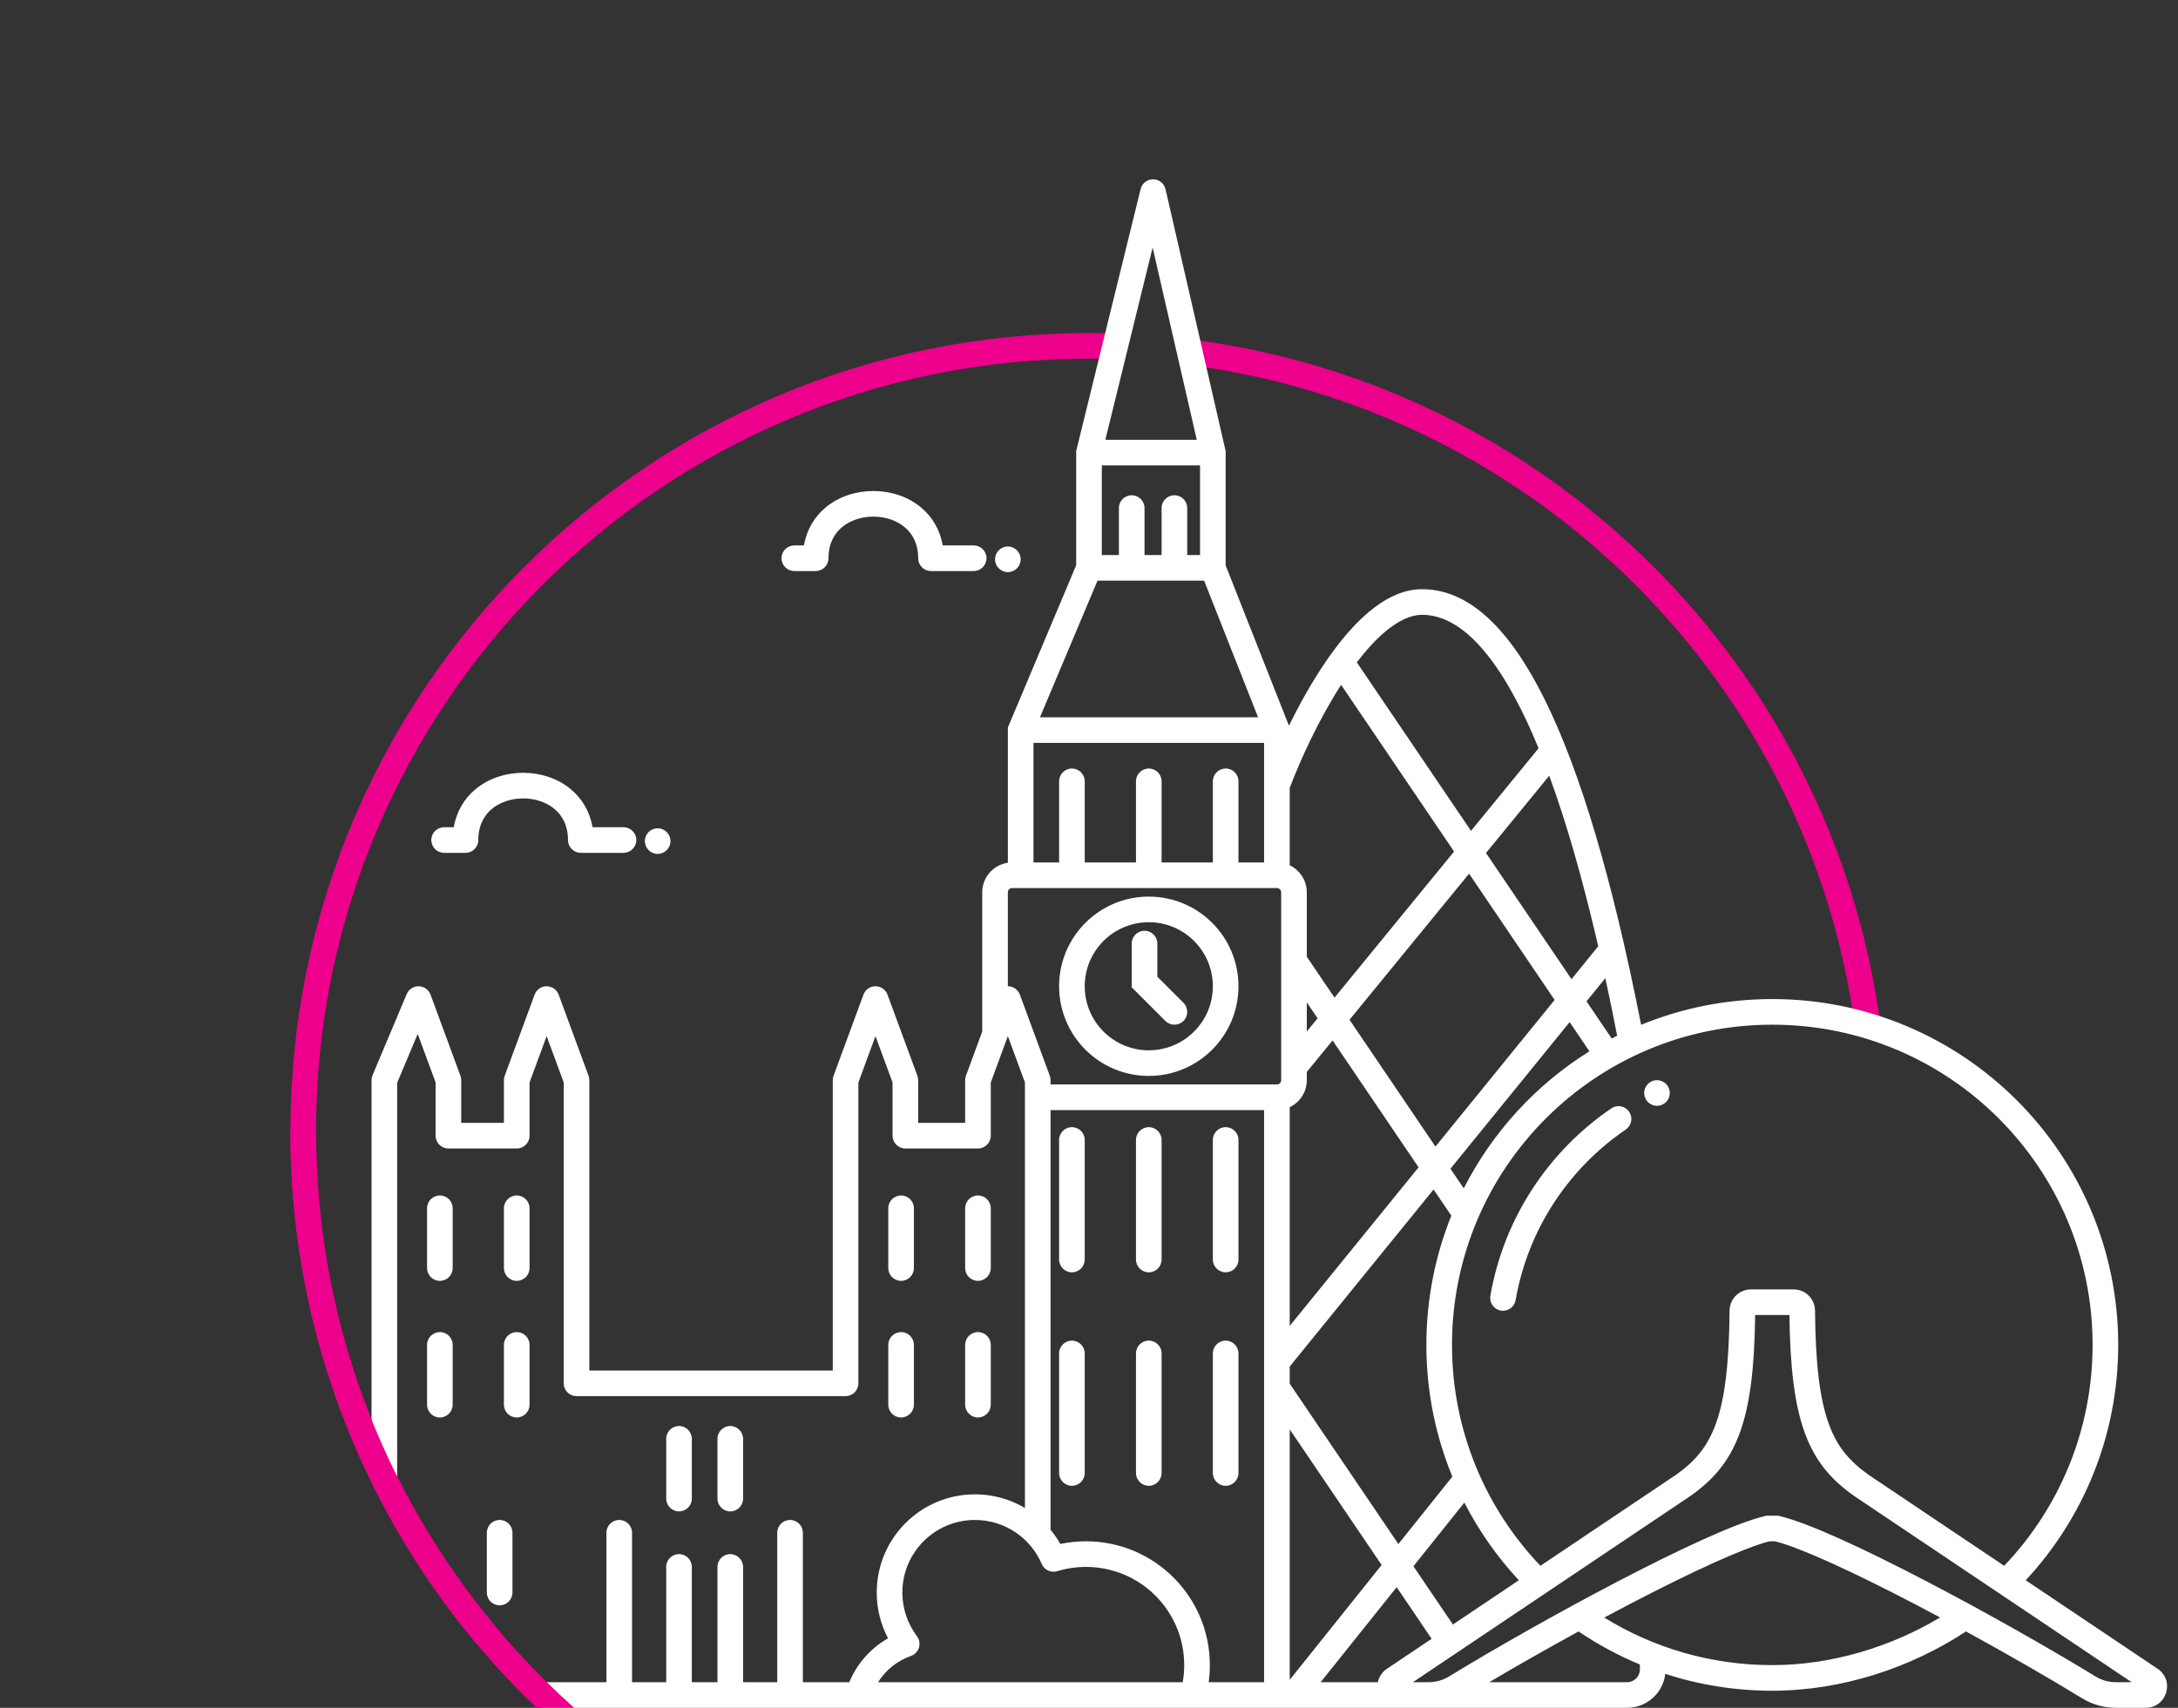
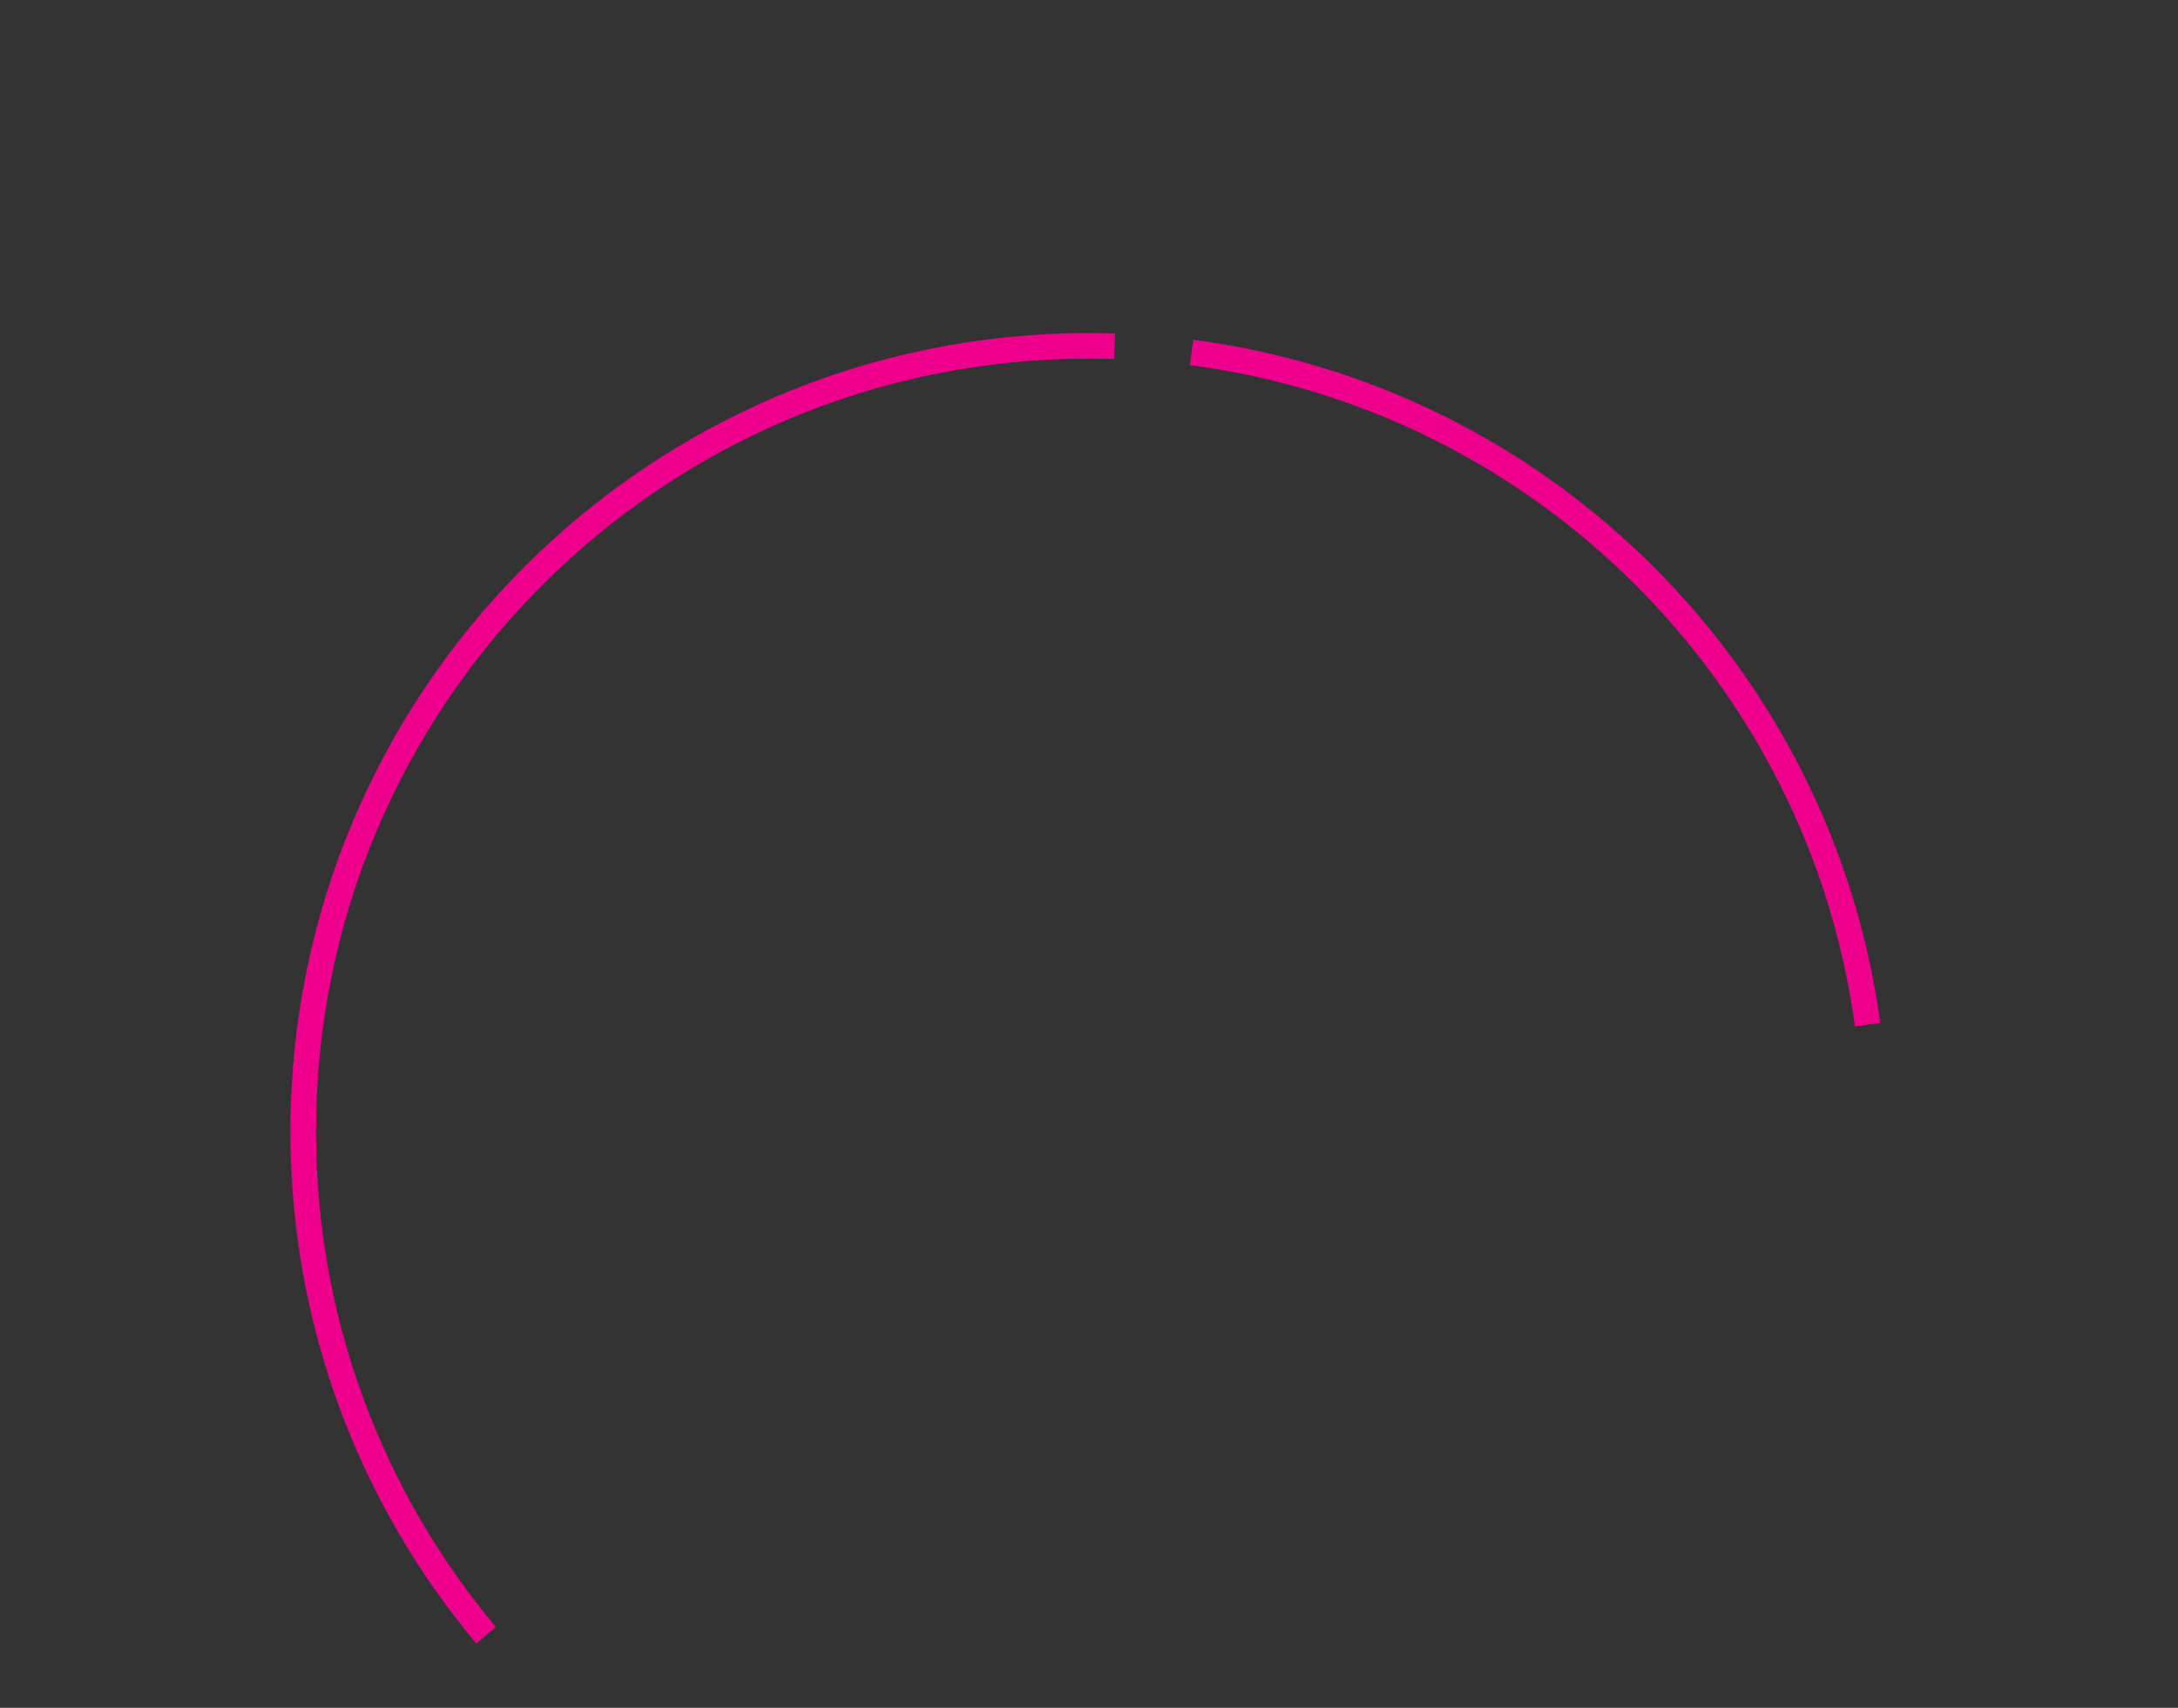
<svg xmlns="http://www.w3.org/2000/svg" width="255" height="200" viewBox="0 0 255 200" fill="none">
  <rect x="0" y="0" width="255" height="200" fill="#333333" stroke="none" />
  <path fill-rule="evenodd" clip-rule="evenodd" d="M37 132.5C37 82.518 77.518 42 127.5 42C128.488 42 129.472 42.016 130.452 42.047L130.548 39.049C129.536 39.016 128.52 39 127.5 39C75.861 39 34 80.861 34 132.5C34 155.318 42.176 176.231 55.756 192.463L58.057 190.537C44.912 174.826 37 154.589 37 132.5ZM139.306 42.763C179.68 48.022 211.696 79.896 217.172 120.202L220.144 119.798C214.487 78.151 181.412 45.222 139.694 39.788L139.306 42.763Z" fill="#EC008C" />
-   <path fill-rule="evenodd" clip-rule="evenodd" d="M135.012 21C135.706 21.005 136.307 21.487 136.462 22.165L143.462 52.664L143.5 52.83V53V66.215L150.895 84.949L150.909 84.984C152.094 82.57 153.499 80.036 155.056 77.725C156.605 75.424 158.344 73.285 160.213 71.706C162.068 70.139 164.198 69 166.5 69C171.935 69 176.684 73.514 180.844 81.896C184.927 90.124 188.72 102.611 192.142 120.013C196.878 118.071 202.064 117 207.5 117C229.868 117 248 135.132 248 157.5C248 168.147 243.89 177.836 237.174 185.063L252.609 195.424C254.66 196.801 253.685 200 251.216 200H247.726C246.316 200 244.949 199.605 243.756 198.874C240.082 196.623 235.213 193.81 230.179 191.057C223.804 195.254 215.733 198 207.5 198C203.128 198 198.916 197.307 194.97 196.024C194.71 198.262 192.808 200 190.5 200H167.274H163.784H139.672H100.5H63.5V197H71V179.5C71 178.672 71.672 178 72.5 178C73.328 178 74 178.672 74 179.5V197H78V183.5C78 182.672 78.672 182 79.5 182C80.328 182 81 182.672 81 183.5V197H84V183.5C84 182.672 84.672 182 85.5 182C86.328 182 87 182.672 87 183.5V197H91V179.5C91 178.672 91.672 178 92.5 178C93.328 178 94 178.672 94 179.5V197H99.437C100.335 194.822 101.943 193.014 103.973 191.862C103.127 190.261 102.648 188.435 102.648 186.5C102.648 180.149 107.797 175 114.148 175C116.286 175 118.286 175.583 120 176.598V126.768L118 121.339L116 126.768V133C116 133.828 115.328 134.5 114.5 134.5H106C105.172 134.5 104.5 133.828 104.5 133V126.768L102.5 121.339L100.5 126.768V162C100.5 162.828 99.828 163.5 99 163.5H67.5C66.672 163.5 66 162.828 66 162V126.768L64 121.339L62 126.768V133C62 133.828 61.328 134.5 60.5 134.5H52.5C51.672 134.5 51 133.828 51 133V126.768L48.907 121.086L46.5 126.803V173C46.5 173.828 45.828 174.5 45 174.5C44.172 174.5 43.5 173.828 43.5 173V126.5C43.5 126.3 43.54 126.102 43.617 125.918L47.617 116.418C47.857 115.85 48.418 115.486 49.034 115.5C49.65 115.514 50.195 115.903 50.407 116.481L53.907 125.981C53.969 126.147 54 126.323 54 126.5V131.5H59V126.5C59 126.323 59.031 126.147 59.093 125.981L62.593 116.481C62.81 115.892 63.372 115.5 64 115.5C64.628 115.5 65.19 115.892 65.407 116.481L68.907 125.981C68.969 126.147 69 126.323 69 126.5V160.5H97.5V126.5C97.5 126.323 97.531 126.147 97.593 125.981L101.092 116.481C101.31 115.892 101.872 115.5 102.5 115.5C103.128 115.5 103.69 115.892 103.908 116.481L107.408 125.981C107.469 126.147 107.5 126.323 107.5 126.5V131.5H113V126.5C113 126.323 113.031 126.147 113.092 125.981L115 120.804V104.5C115 102.737 116.304 101.278 118 101.035V85.5V85.197L118.118 84.918L126 66.197V53V52.818L126.043 52.642L133.543 22.142C133.709 21.467 134.317 20.995 135.012 21ZM165.426 197H167.274C168.12 197 168.946 196.764 169.676 196.316C174.883 193.126 182.428 188.841 189.487 185.161C193.018 183.321 196.439 181.625 199.395 180.29C202.32 178.968 204.882 177.957 206.656 177.54L206.826 177.5H207H208H208.174L208.344 177.54C210.118 177.957 212.68 178.968 215.605 180.29C218.561 181.625 221.982 183.321 225.513 185.161C232.572 188.841 240.117 193.126 245.324 196.316C246.054 196.764 246.88 197 247.726 197H249.574L217.164 175.245L217.152 175.237L217.14 175.229C214.499 173.38 212.553 171.227 211.301 167.792C210.114 164.531 209.58 160.19 209.508 154H205.492C205.42 160.19 204.886 164.531 203.699 167.792C202.447 171.227 200.501 173.38 197.86 175.229L197.848 175.237L197.836 175.245L165.426 197ZM174.36 197H190.5C191.328 197 192 196.328 192 195.5V194.928C189.466 193.877 187.062 192.577 184.819 191.058C181.104 193.09 177.48 195.153 174.36 197ZM187.826 189.431C193.545 192.962 200.283 195 207.5 195C214.512 195 221.453 192.83 227.149 189.418C226.137 188.877 225.126 188.343 224.126 187.821C220.625 185.996 217.257 184.328 214.371 183.024C211.56 181.755 209.293 180.871 207.82 180.5H207.18C205.707 180.871 203.44 181.755 200.629 183.024C197.743 184.328 194.375 185.996 190.874 187.821C189.865 188.347 188.847 188.885 187.826 189.431ZM161.325 197H154.621L163.522 185.874L167.616 191.917L162.391 195.424C161.782 195.833 161.44 196.402 161.325 197ZM170.107 190.245L177.826 185.063C175.306 182.352 173.153 179.293 171.447 175.968L165.484 183.421L170.107 190.245ZM180.351 183.369L196.152 172.763C198.379 171.202 199.878 169.515 200.88 166.765C201.917 163.919 202.447 159.859 202.496 153.493C202.507 152.132 203.608 151 205 151H210C211.392 151 212.493 152.132 212.504 153.493C212.553 159.859 213.083 163.919 214.12 166.765C215.122 169.515 216.621 171.202 218.848 172.763L234.649 183.369C241.064 176.638 245 167.53 245 157.5C245 136.789 228.211 120 207.5 120C186.789 120 170 136.789 170 157.5C170 167.53 173.936 176.638 180.351 183.369ZM102.803 197H138.475C138.589 196.351 138.648 195.683 138.648 195C138.648 188.649 133.5 183.5 127.148 183.5C125.975 183.5 124.845 183.675 123.783 184C123.05 184.224 122.267 183.86 121.966 183.156C120.666 180.121 117.653 178 114.148 178C109.454 178 105.648 181.806 105.648 186.5C105.648 188.419 106.282 190.186 107.353 191.607C107.641 191.989 107.729 192.486 107.591 192.943C107.453 193.401 107.105 193.765 106.654 193.924C105.051 194.49 103.696 195.586 102.803 197ZM141.511 197H148V130H123V179.159C123.428 179.674 123.811 180.227 124.145 180.812C125.115 180.607 126.12 180.5 127.148 180.5C135.156 180.5 141.648 186.992 141.648 195C141.648 195.678 141.602 196.346 141.511 197ZM167 157.5C167 162.961 168.081 168.169 170.041 172.923L163.723 180.821L151 162.04V160.033L167.844 139.301L169.921 142.368C168.037 147.043 167 152.15 167 157.5ZM151 167.389L161.76 183.273L151 196.724V167.389ZM151 155.275L166.087 136.707L156.019 121.845L153 125.535V126.5C153 127.896 152.182 129.101 151 129.663V155.275ZM153 120.798L154.263 119.254L153 117.389V120.798ZM158.001 119.423L168.063 134.275L182.016 117.102L171.998 102.315L158.001 119.423ZM170.243 99.723L156.246 116.831L153 112.04V104.5C153 103.104 152.182 101.899 151 101.337V92.272C152.242 88.985 154.393 84.28 157.018 80.201L170.243 99.723ZM173.981 99.892L183.992 114.67L187.119 110.821C185.281 102.854 183.362 96.234 181.383 90.845L173.981 99.892ZM180.137 87.631L172.225 97.3L158.856 77.566C159.928 76.161 161.035 74.939 162.149 73.997C163.741 72.653 165.202 72 166.5 72C170.065 72 174.066 74.986 178.156 83.229C178.822 84.57 179.482 86.036 180.137 87.631ZM169.82 136.869L171.377 139.168C174.732 132.57 179.84 127.015 186.089 123.116L183.773 119.697L169.82 136.869ZM185.749 117.265L188.699 121.619C188.91 121.508 189.122 121.399 189.335 121.292C188.88 118.954 188.419 116.708 187.953 114.552L185.749 117.265ZM148 87V101H145V91.5C145 90.672 144.328 90 143.5 90C142.672 90 142 90.672 142 91.5V101H136V91.5C136 90.672 135.328 90 134.5 90C133.672 90 133 90.672 133 91.5V101H127V91.5C127 90.672 126.328 90 125.5 90C124.672 90 124 90.672 124 91.5V101H121V87H148ZM118 104.5C118 104.224 118.224 104 118.5 104H119.5H149.5C149.776 104 150 104.224 150 104.5V126.5C150 126.776 149.776 127 149.5 127H123V126.5C123 126.323 122.969 126.147 122.908 125.981L119.408 116.481C119.19 115.892 118.628 115.5 118 115.5V104.5ZM128.496 68L121.759 84H147.295L140.979 68H128.496ZM140.5 65V54.5H129V65H131V59.5C131 58.672 131.672 58 132.5 58C133.328 58 134 58.672 134 59.5V65H136V59.5C136 58.672 136.672 58 137.5 58C138.328 58 139 58.672 139 59.5V65H140.5ZM129.414 51.5H140.117L134.95 28.986L129.414 51.5ZM107.5 65.375C107.5 63.688 106.848 62.517 105.926 61.742C104.97 60.94 103.64 60.5 102.25 60.5C100.86 60.5 99.53 60.94 98.574 61.743C97.652 62.517 97 63.688 97 65.375C97 66.203 96.328 66.875 95.5 66.875H93C92.172 66.875 91.5 66.203 91.5 65.375C91.5 64.546 92.172 63.875 93 63.875H94.126C94.447 62.017 95.364 60.52 96.645 59.445C98.22 58.122 100.265 57.5 102.25 57.5C104.235 57.5 106.28 58.122 107.855 59.445C109.136 60.52 110.053 62.016 110.374 63.875H114C114.828 63.875 115.5 64.546 115.5 65.375C115.5 66.203 114.828 66.875 114 66.875H109C108.602 66.875 108.221 66.717 107.939 66.435C107.658 66.154 107.5 65.772 107.5 65.375ZM118 67C117.172 67 116.5 66.328 116.5 65.5C116.5 64.672 117.172 64 118 64C118.828 64 119.5 64.672 119.5 65.5C119.5 66.328 118.828 67 118 67ZM66.5 98.375C66.5 96.688 65.848 95.516 64.926 94.743C63.971 93.94 62.64 93.5 61.25 93.5C59.86 93.5 58.53 93.94 57.574 94.743C56.652 95.517 56 96.688 56 98.375C56 99.203 55.328 99.875 54.5 99.875H52C51.172 99.875 50.5 99.203 50.5 98.375C50.5 97.546 51.172 96.875 52 96.875H53.126C53.447 95.016 54.364 93.52 55.645 92.445C57.22 91.122 59.265 90.5 61.25 90.5C63.235 90.5 65.279 91.122 66.855 92.445C68.136 93.52 69.053 95.016 69.374 96.875H73C73.828 96.875 74.5 97.546 74.5 98.375C74.5 99.203 73.828 99.875 73 99.875H68C67.602 99.875 67.221 99.717 66.939 99.435C66.658 99.154 66.5 98.772 66.5 98.375ZM77 100C76.172 100 75.5 99.328 75.5 98.5C75.5 97.672 76.172 97 77 97C77.828 97 78.5 97.672 78.5 98.5C78.5 99.328 77.828 100 77 100ZM125.5 132C126.328 132 127 132.672 127 133.5V147.5C127 148.328 126.328 149 125.5 149C124.672 149 124 148.328 124 147.5V133.5C124 132.672 124.672 132 125.5 132ZM116 141.5C116 140.672 115.328 140 114.5 140C113.672 140 113 140.672 113 141.5V148.5C113 149.328 113.672 150 114.5 150C115.328 150 116 149.328 116 148.5V141.5ZM60.5 140C61.328 140 62 140.672 62 141.5V148.5C62 149.328 61.328 150 60.5 150C59.672 150 59 149.328 59 148.5V141.5C59 140.672 59.672 140 60.5 140ZM116 157.5C116 156.672 115.328 156 114.5 156C113.672 156 113 156.672 113 157.5V164.5C113 165.328 113.672 166 114.5 166C115.328 166 116 165.328 116 164.5V157.5ZM60.5 156C61.328 156 62 156.672 62 157.5V164.5C62 165.328 61.328 166 60.5 166C59.672 166 59 165.328 59 164.5V157.5C59 156.672 59.672 156 60.5 156ZM107 141.5C107 140.672 106.328 140 105.5 140C104.672 140 104 140.672 104 141.5V148.5C104 149.328 104.672 150 105.5 150C106.328 150 107 149.328 107 148.5V141.5ZM51.5 140C52.328 140 53 140.672 53 141.5V148.5C53 149.328 52.328 150 51.5 150C50.672 150 50 149.328 50 148.5V141.5C50 140.672 50.672 140 51.5 140ZM81 168.5C81 167.672 80.328 167 79.5 167C78.672 167 78 167.672 78 168.5V175.5C78 176.328 78.672 177 79.5 177C80.328 177 81 176.328 81 175.5V168.5ZM58.5 178C59.328 178 60 178.672 60 179.5V186.5C60 187.328 59.328 188 58.5 188C57.672 188 57 187.328 57 186.5V179.5C57 178.672 57.672 178 58.5 178ZM87 168.5C87 167.672 86.328 167 85.5 167C84.672 167 84 167.672 84 168.5V175.5C84 176.328 84.672 177 85.5 177C86.328 177 87 176.328 87 175.5V168.5ZM105.5 156C106.328 156 107 156.672 107 157.5V164.5C107 165.328 106.328 166 105.5 166C104.672 166 104 165.328 104 164.5V157.5C104 156.672 104.672 156 105.5 156ZM53 157.5C53 156.672 52.328 156 51.5 156C50.672 156 50 156.672 50 157.5V164.5C50 165.328 50.672 166 51.5 166C52.328 166 53 165.328 53 164.5V157.5ZM125.5 157C126.328 157 127 157.672 127 158.5V172.5C127 173.328 126.328 174 125.5 174C124.672 174 124 173.328 124 172.5V158.5C124 157.672 124.672 157 125.5 157ZM145 133.5C145 132.672 144.328 132 143.5 132C142.672 132 142 132.672 142 133.5V147.5C142 148.328 142.672 149 143.5 149C144.328 149 145 148.328 145 147.5V133.5ZM143.5 157C144.328 157 145 157.672 145 158.5V172.5C145 173.328 144.328 174 143.5 174C142.672 174 142 173.328 142 172.5V158.5C142 157.672 142.672 157 143.5 157ZM134.5 132C135.328 132 136 132.672 136 133.5V147.5C136 148.328 135.328 149 134.5 149C133.672 149 133 148.328 133 147.5V133.5C133 132.672 133.672 132 134.5 132ZM136 158.5C136 157.672 135.328 157 134.5 157C133.672 157 133 157.672 133 158.5V172.5C133 173.328 133.672 174 134.5 174C135.328 174 136 173.328 136 172.5V158.5ZM134.5 108C130.358 108 127 111.358 127 115.5C127 119.642 130.358 123 134.5 123C138.642 123 142 119.642 142 115.5C142 111.358 138.642 108 134.5 108ZM124 115.5C124 109.701 128.701 105 134.5 105C140.299 105 145 109.701 145 115.5C145 121.299 140.299 126 134.5 126C128.701 126 124 121.299 124 115.5ZM190.739 130.194C191.206 130.879 191.029 131.812 190.345 132.278C183.66 136.834 178.883 143.975 177.449 152.256C177.307 153.072 176.531 153.619 175.715 153.478C174.898 153.337 174.351 152.56 174.493 151.744C176.07 142.639 181.32 134.799 188.655 129.799C189.34 129.333 190.273 129.509 190.739 130.194ZM195.5 128C195.5 128.828 194.828 129.5 194 129.5C193.172 129.5 192.5 128.828 192.5 128C192.5 127.172 193.172 126.5 194 126.5C194.828 126.5 195.5 127.172 195.5 128ZM134 109C134.828 109 135.5 109.672 135.5 110.5V114.379L138.561 117.439C139.146 118.025 139.146 118.975 138.561 119.561C137.975 120.146 137.025 120.146 136.439 119.561L132.939 116.061L132.5 115.621V115V110.5C132.5 109.672 133.172 109 134 109Z" fill="white" />
-   <path fill-rule="evenodd" clip-rule="evenodd" d="M67.216 200C48.67 183.425 37 159.326 37 132.5H34C34 159.032 45.053 182.984 62.8 200H67.216Z" fill="#EC008C" />
</svg>